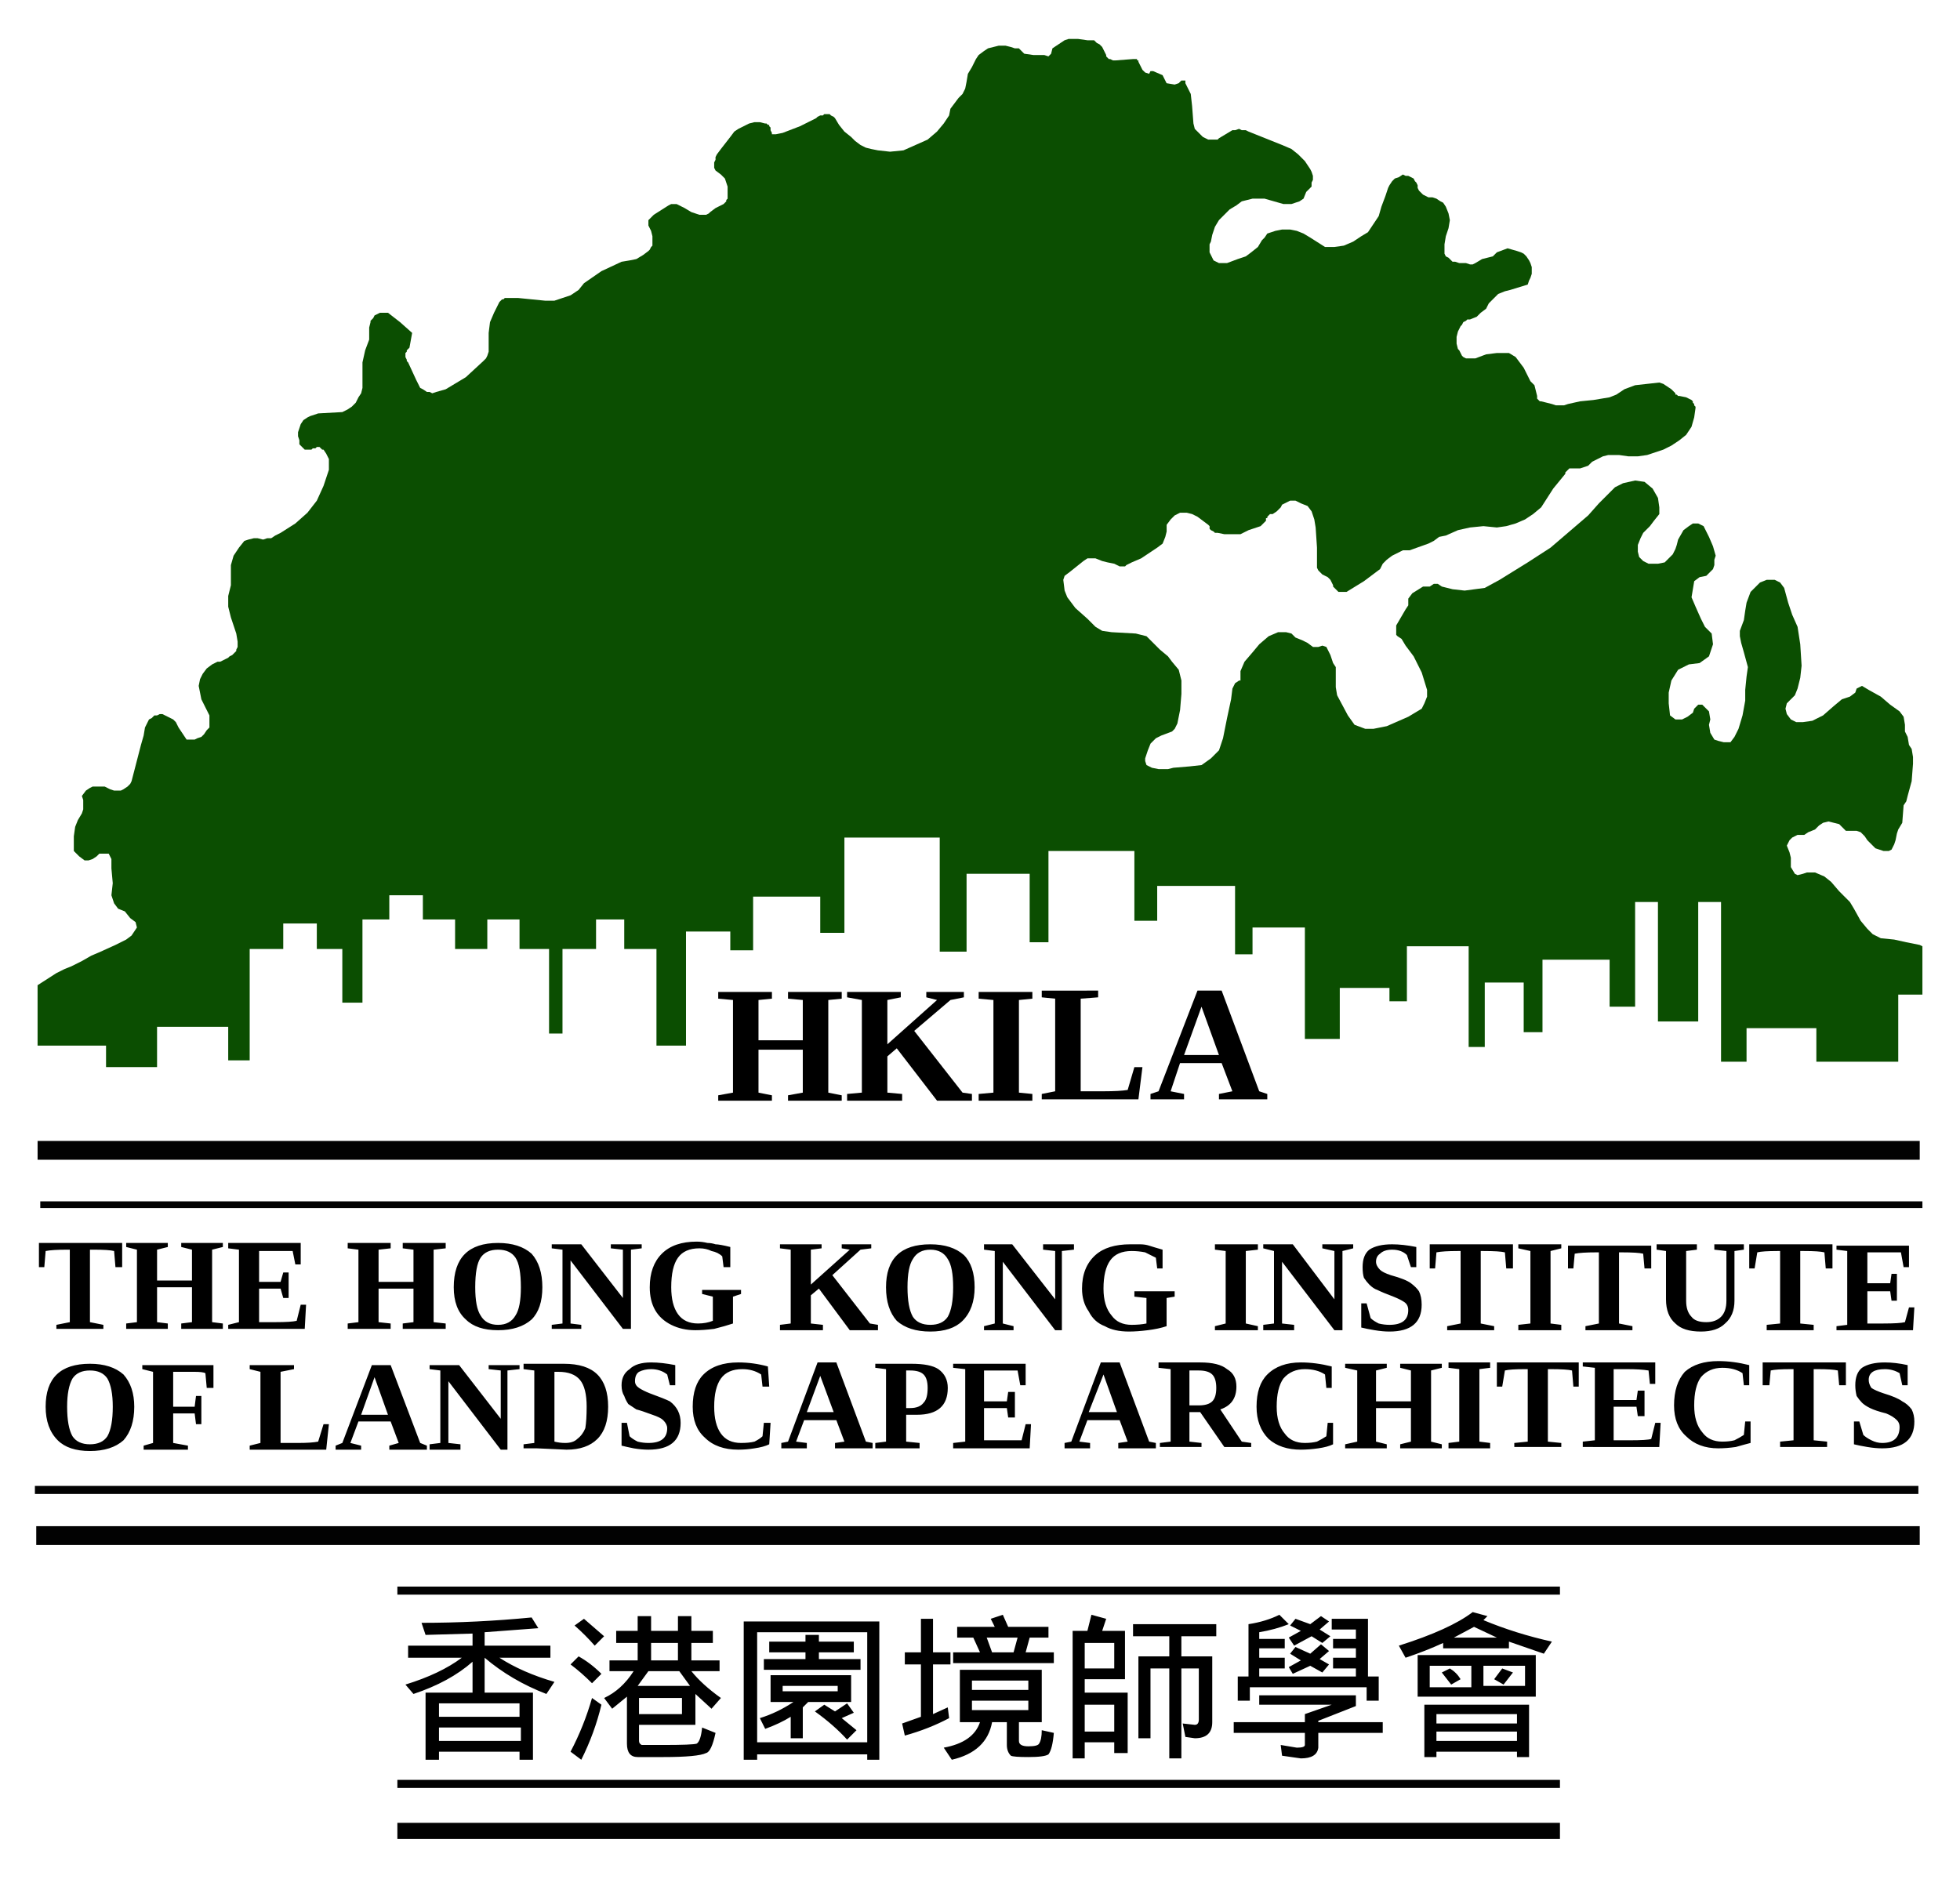
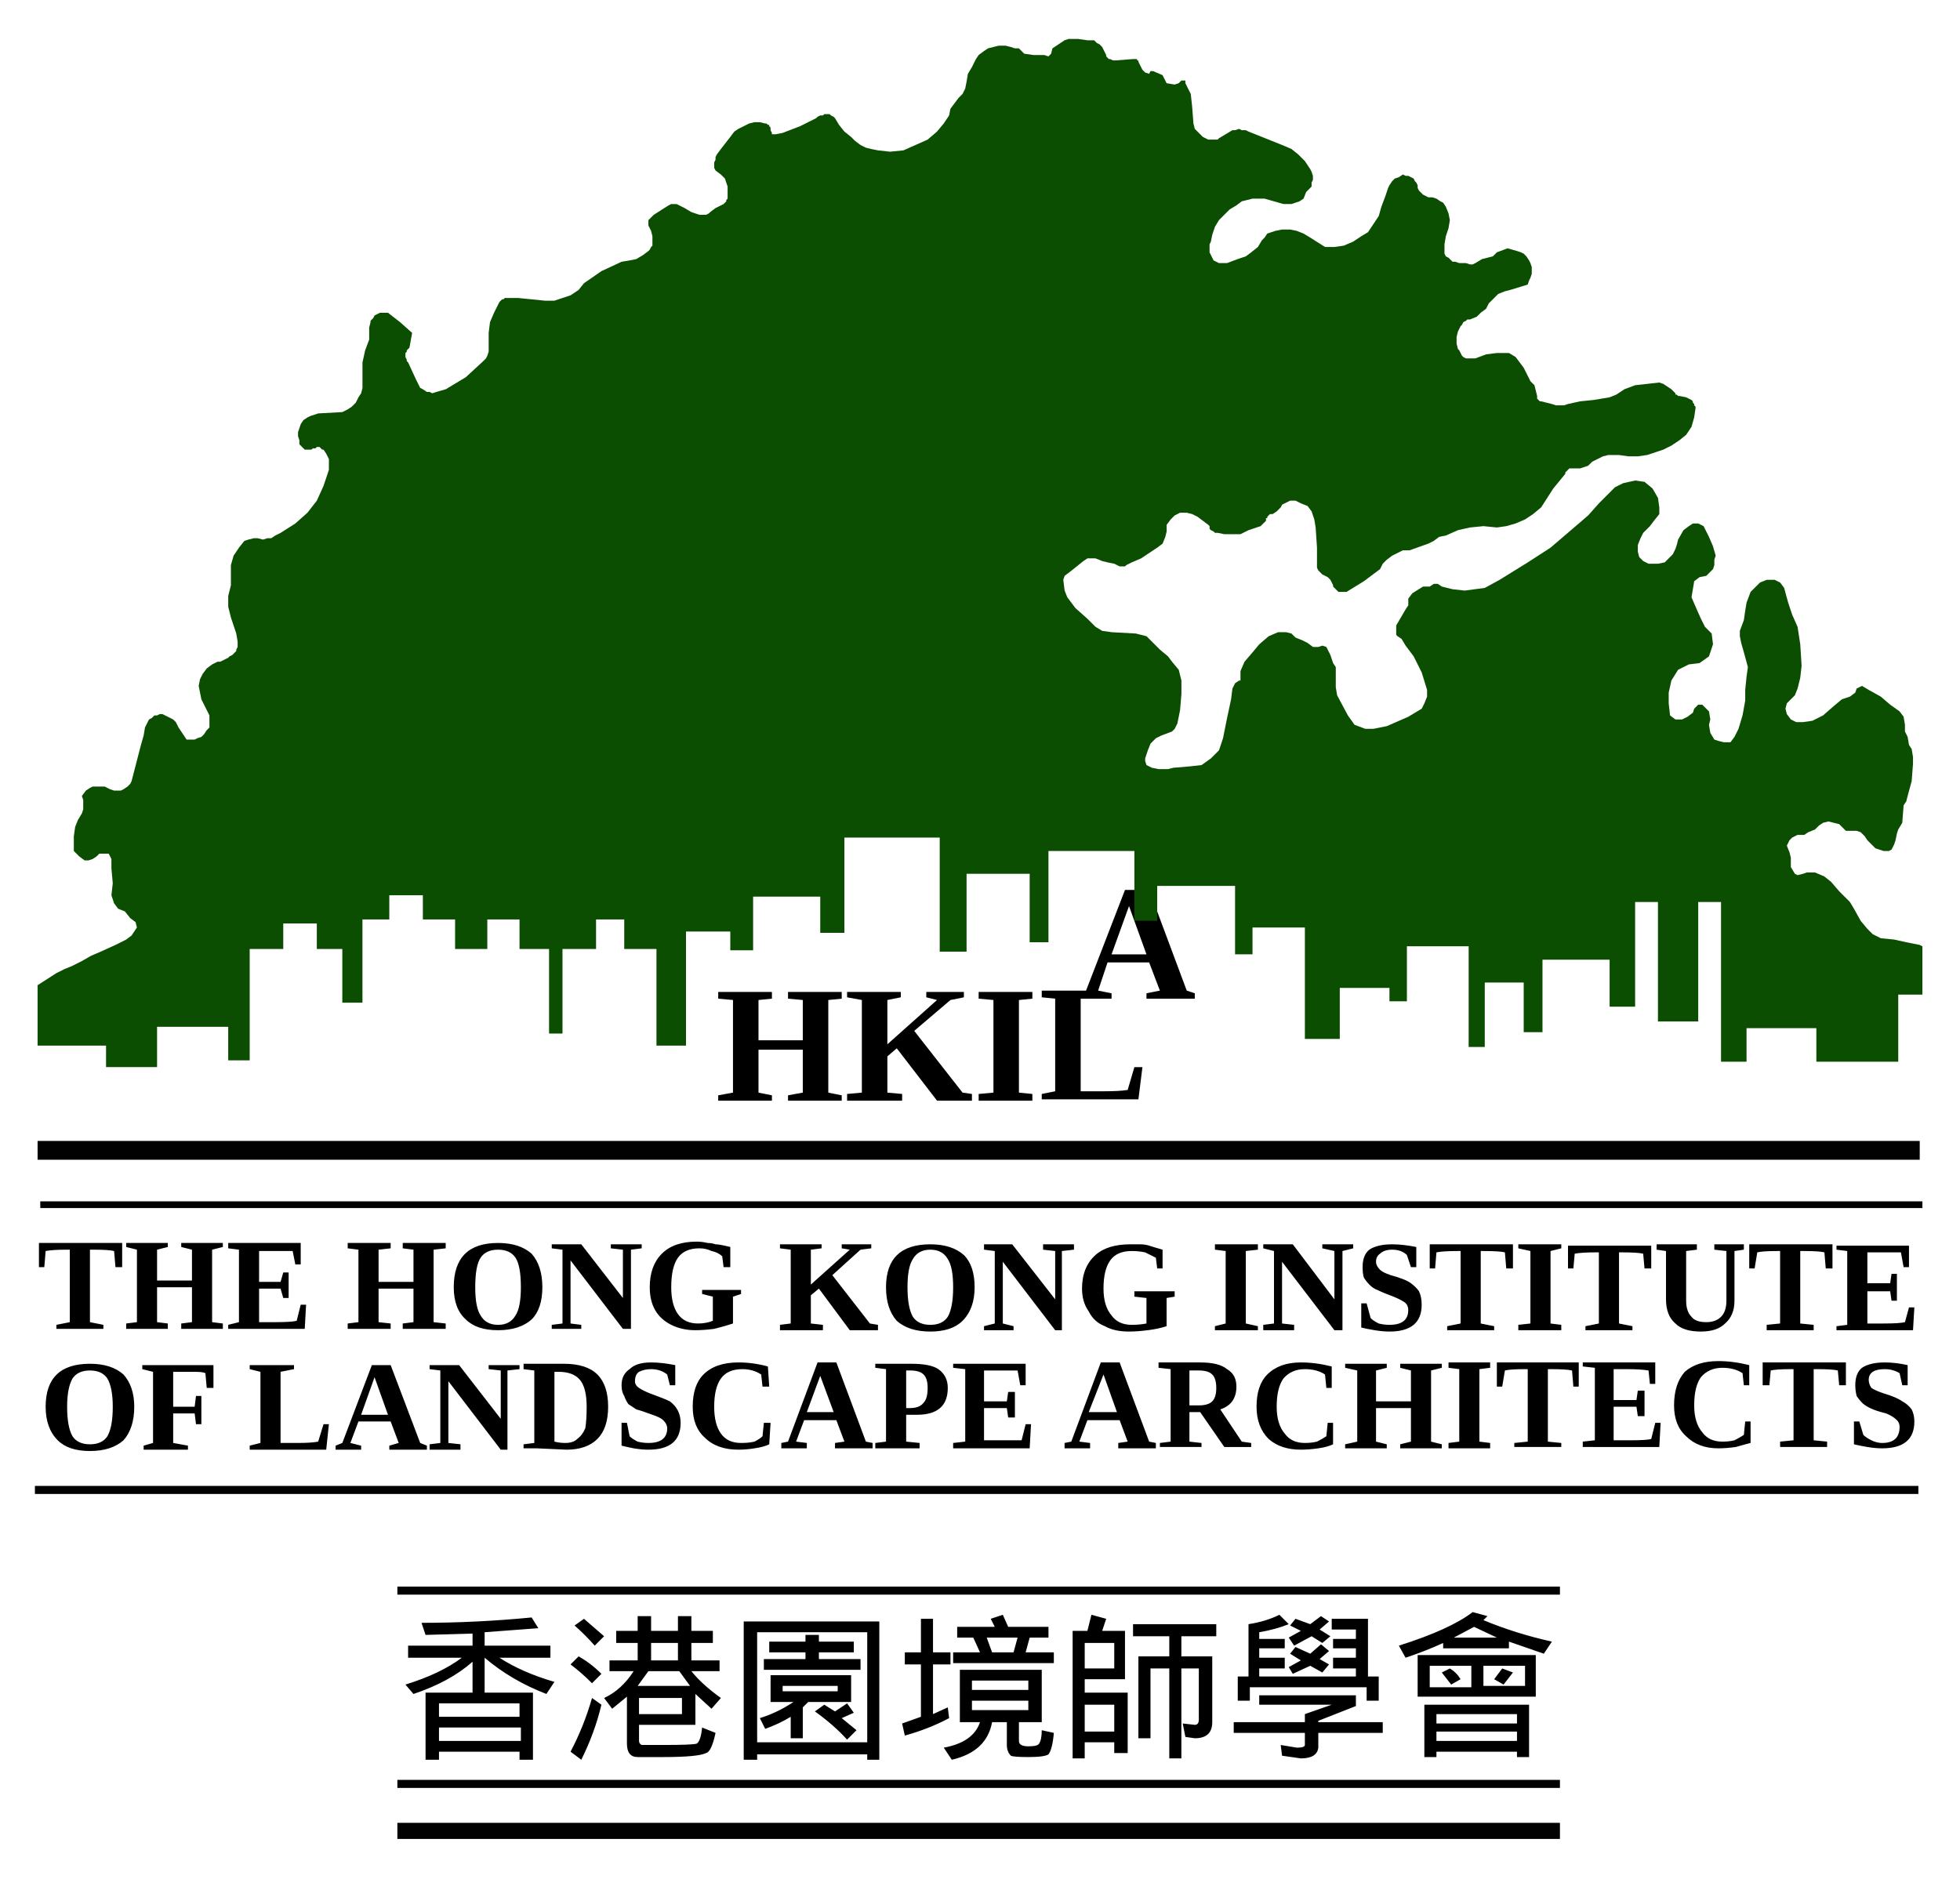
<svg xmlns="http://www.w3.org/2000/svg" version="1.2" viewBox="0 0 146 140" width="73" height="70">
  <title>1HKILA logo-ai</title>
  <style>
		.s0 { fill: #020202 } 
		.s1 { fill: #000000 } 
		.s2 { fill: #0b4e01 } 
	</style>
  <g id="_Artboards_">
	</g>
  <g id="Base Outline">
    <g id="LWPOLYLINE 6 ">
		</g>
    <g id="LWPOLYLINE 7 ">
		</g>
    <g id="LWPOLYLINE 9 ">
      <path id="&lt;Path&gt;" class="s0" d="m29.6 118.2h86.6v0.6h-86.6z" />
    </g>
    <g id="LWPOLYLINE 10 ">
      <path id="&lt;Path&gt;" class="s0" d="m29.6 132.6h86.6v0.6h-86.6z" />
    </g>
    <g id="LWPOLYLINE 11 ">
      <path id="&lt;Path&gt;" class="s0" d="m29.6 135.8h86.6v1.2h-86.6z" />
    </g>
    <g id="LWPOLYLINE 12 ">
      <path id="&lt;Path&gt;" class="s0" d="m2.8 85h140.2v1.4h-140.2z" />
    </g>
    <g id="LWPOLYLINE 15 ">
-       <path id="&lt;Path&gt;" class="s0" d="m2.7 113.7h140.3v1.4h-140.3z" />
-     </g>
+       </g>
    <path id="&lt;Path&gt;" class="s0" d="m3 89.5h140.2v0.5h-140.2z" />
    <path id="&lt;Path&gt;" class="s0" d="m2.6 110.7h140.3v0.6h-140.3z" />
  </g>
  <g id="Text-01">
-     <path id="HKILA " class="s1" aria-label="HKILA" d="m57.5 82h-4v-0.4l1.1-0.2v-6.9l-1.1-0.1v-0.5h4v0.5l-1 0.1v3h3.3v-3l-1.1-0.1v-0.5h4v0.5l-1 0.1v6.9l1 0.2v0.4h-4v-0.4l1.1-0.2v-3.2h-3.3v3.2l1 0.2zm11.5-8.1h2.8v0.4l-1 0.2-2.7 2.3 3.6 4.6 0.7 0.1v0.5h-2.6l-3-3.9-0.7 0.6v2.7l1.1 0.1v0.5h-4.1v-0.5l1.1-0.1v-6.9l-1.1-0.2v-0.4h4v0.4l-1 0.2v3.3l3.7-3.3-0.8-0.2zm6.9 0.6v6.9l1 0.1v0.5h-4v-0.5l1.1-0.1v-6.9l-1.1-0.1v-0.5h4v0.5zm5.9-0.7v0.5l-1.3 0.1v6.9h1.7q1.2 0 1.8-0.1l0.5-1.7h0.6l-0.3 2.4h-7.2v-0.4l1-0.2v-6.9l-1-0.1v-0.5zm5.4 7.5l1 0.2v0.4h-2.5v-0.4l0.6-0.2 2.9-7.5h1.8l2.8 7.5 0.6 0.2v0.4h-3.6v-0.4l1-0.2-0.8-2.1h-3.1zm3.6-2.7l-1.3-3.6-1.3 3.6z" />
+     <path id="HKILA " class="s1" aria-label="HKILA" d="m57.5 82h-4v-0.4l1.1-0.2v-6.9l-1.1-0.1v-0.5h4v0.5l-1 0.1v3h3.3v-3l-1.1-0.1v-0.5h4v0.5l-1 0.1v6.9l1 0.2v0.4h-4v-0.4l1.1-0.2v-3.2h-3.3v3.2l1 0.2zm11.5-8.1h2.8v0.4l-1 0.2-2.7 2.3 3.6 4.6 0.7 0.1v0.5h-2.6l-3-3.9-0.7 0.6v2.7l1.1 0.1v0.5h-4.1v-0.5l1.1-0.1v-6.9l-1.1-0.2v-0.4h4v0.4l-1 0.2v3.3l3.7-3.3-0.8-0.2zm6.9 0.6v6.9l1 0.1v0.5h-4v-0.5l1.1-0.1v-6.9l-1.1-0.1v-0.5h4v0.5zm5.9-0.7v0.5l-1.3 0.1v6.9h1.7q1.2 0 1.8-0.1l0.5-1.7h0.6l-0.3 2.4h-7.2v-0.4l1-0.2v-6.9l-1-0.1v-0.5zl1 0.2v0.4h-2.5v-0.4l0.6-0.2 2.9-7.5h1.8l2.8 7.5 0.6 0.2v0.4h-3.6v-0.4l1-0.2-0.8-2.1h-3.1zm3.6-2.7l-1.3-3.6-1.3 3.6z" />
    <path id="THE HONG KONG INSTITUTE " class="s1" aria-label="THE HONG KONG INSTITUTE" d="m7.7 99h-3.5v-0.3l1-0.2v-5.4h-0.2q-1.1 0-1.6 0.1l-0.1 1.2h-0.4v-1.8h6.2v1.8h-0.5l-0.1-1.2q-0.4-0.1-1.5-0.1h-0.3v5.4l1 0.2zm4.8 0h-3.1v-0.4l0.8-0.1v-5.4l-0.8-0.2v-0.3h3.1v0.3l-0.8 0.2v2.3h2.6v-2.3l-0.8-0.2v-0.3h3.1v0.3l-0.8 0.2v5.4l0.8 0.1v0.4h-3.1v-0.4l0.8-0.1v-2.6h-2.6v2.6l0.8 0.1zm4.5 0v-0.3l0.8-0.2v-5.4l-0.8-0.1v-0.4h5.4v1.6h-0.4l-0.2-1q-0.5 0-1.5 0h-1v2.3h1.6l0.2-0.7h0.4v1.9h-0.4l-0.2-0.7h-1.6v2.5h1.2q1.2 0 1.6-0.1l0.3-1.2h0.4l-0.1 1.8zm12.1 0h-3.2v-0.4l0.8-0.1v-5.4l-0.8-0.1v-0.4h3.2v0.4l-0.9 0.1v2.4h2.6v-2.4l-0.8-0.1v-0.4h3.2v0.4l-0.9 0.1v5.4l0.9 0.1v0.4h-3.2v-0.4l0.8-0.1v-2.5h-2.6v2.5l0.9 0.1zm6.3-3.1q0 1.5 0.4 2.1 0.4 0.7 1.3 0.7 0.9 0 1.3-0.7 0.4-0.6 0.4-2.1 0-1.6-0.4-2.2-0.4-0.6-1.3-0.6-0.9 0-1.3 0.6-0.4 0.6-0.4 2.2zm-1.6 0q0-3.3 3.3-3.3 1.6 0 2.5 0.8 0.8 0.9 0.8 2.5 0 1.6-0.8 2.4-0.9 0.8-2.5 0.8-1.6 0-2.4-0.8-0.9-0.8-0.9-2.4zm12.6 0.8v-3.6l-0.9-0.1v-0.3h2.3v0.3l-0.8 0.1v5.9h-0.6l-3.9-5.1v4.7l0.8 0.1v0.3h-2.2v-0.3l0.8-0.1v-5.5l-0.8-0.1v-0.3h2.2zm8.2-0.1v2q-0.6 0.2-1.4 0.4-0.8 0.1-1.4 0.1-1 0-1.8-0.4-0.8-0.4-1.2-1.1-0.4-0.7-0.4-1.7 0-1.6 0.9-2.5 0.9-0.9 2.6-0.9 0.4 0 0.8 0.1 0.3 0 0.6 0.1 0.3 0 1.1 0.2v1.5h-0.5l-0.1-0.8q-0.3-0.3-0.8-0.4-0.4-0.2-0.9-0.2-1.1 0-1.6 0.7-0.5 0.7-0.5 2.2 0 1.3 0.5 2 0.5 0.7 1.5 0.7 0.6 0 1.1-0.2v-1.8l-0.8-0.2v-0.3h2.9v0.3zm8.1-3.9h2.2v0.3l-0.8 0.1-2.1 1.9 2.8 3.6 0.6 0.1v0.4h-2.1l-2.3-3.1-0.6 0.5v2.1l0.9 0.1v0.4h-3.2v-0.4l0.8-0.1v-5.5l-0.8-0.1v-0.3h3.1v0.3l-0.8 0.1v2.6l2.9-2.6-0.6-0.1zm4.9 3.2q0 1.5 0.4 2.2 0.4 0.6 1.3 0.6 0.9 0 1.3-0.6 0.4-0.7 0.4-2.2 0-1.5-0.4-2.1-0.4-0.7-1.3-0.7-0.9 0-1.3 0.7-0.4 0.6-0.4 2.1zm-1.6 0q0-3.2 3.3-3.2 1.6 0 2.5 0.8 0.8 0.8 0.8 2.4 0 1.6-0.9 2.5-0.8 0.8-2.4 0.8-1.6 0-2.5-0.8-0.8-0.9-0.8-2.5zm12.6 0.9v-3.6l-0.9-0.1v-0.4h2.3v0.4l-0.9 0.1v5.9h-0.5l-3.9-5.1v4.6l0.8 0.2v0.3h-2.2v-0.3l0.8-0.2v-5.4l-0.8-0.1v-0.4h2.1zm8.3-0.1v2.1q-0.6 0.2-1.4 0.3-0.8 0.1-1.4 0.1-1.1 0-1.8-0.4-0.8-0.3-1.2-1.1-0.5-0.7-0.5-1.7 0-1.6 1-2.5 0.9-0.8 2.6-0.8 0.4 0 0.7 0 0.4 0 0.7 0.1 0.3 0.1 1 0.3v1.4h-0.4l-0.1-0.8q-0.4-0.2-0.8-0.4-0.5-0.1-1-0.1-1.1 0-1.6 0.7-0.5 0.7-0.5 2.1 0 1.3 0.6 2 0.5 0.7 1.5 0.7 0.6 0 1.1-0.1v-1.9l-0.9-0.1v-0.4h3v0.4zm5.9-3.5v5.4l0.9 0.2v0.3h-3.2v-0.3l0.8-0.2v-5.4l-0.8-0.1v-0.4h3.2v0.4zm6.6 3.6v-3.6l-0.9-0.2v-0.3h2.3v0.3l-0.8 0.2v5.9h-0.6l-3.9-5.1v4.6l0.9 0.1v0.4h-2.3v-0.4l0.8-0.1v-5.4l-0.8-0.2v-0.3h2.2zm2 2.1v-1.8h0.4l0.3 1.1q0.2 0.2 0.6 0.4 0.4 0.1 0.8 0.1 1.4 0 1.4-1.1 0-0.4-0.3-0.6-0.3-0.2-0.8-0.4-0.8-0.3-1.2-0.5-0.3-0.1-0.6-0.4-0.2-0.2-0.4-0.5-0.1-0.3-0.1-0.8 0-0.9 0.5-1.3 0.6-0.4 1.7-0.4 0.8 0 1.8 0.2v1.5h-0.4l-0.3-0.9q-0.4-0.4-1.1-0.4-0.6 0-0.9 0.3-0.3 0.2-0.3 0.6 0 0.3 0.3 0.6 0.2 0.2 0.8 0.4 1.1 0.3 1.5 0.6 0.4 0.3 0.6 0.6 0.2 0.4 0.2 1 0 2-2.4 2-0.5 0-1.1-0.1-0.6-0.1-1-0.2zm9.9 0.2h-3.5v-0.3l1-0.2v-5.4h-0.2q-1.1 0-1.6 0.1l-0.1 1.2h-0.4v-1.8h6.2v1.8h-0.5l-0.1-1.2q-0.4-0.1-1.6-0.1h-0.2v5.4l1 0.2zm4.2-5.9v5.4l0.8 0.1v0.4h-3.2v-0.4l0.9-0.1v-5.4l-0.9-0.2v-0.3h3.2v0.3zm6.1 5.9h-3.5v-0.3l1-0.2v-5.3h-0.2q-1.1 0-1.6 0.1l-0.1 1.1h-0.4v-1.7h6.2v1.7h-0.5l-0.1-1.1q-0.4-0.1-1.6-0.1h-0.2v5.3l1 0.2zm5.5-0.6q0.7 0 1.1-0.4 0.4-0.4 0.4-1.2v-3.7l-0.9-0.1v-0.4h2.2v0.4l-0.7 0.1v3.7q0 1.1-0.7 1.7-0.6 0.6-1.8 0.6-1.3 0-1.9-0.6-0.7-0.6-0.7-1.8v-3.6l-0.7-0.1v-0.4h3v0.4l-0.8 0.1v3.7q0 0.8 0.4 1.2 0.3 0.4 1.1 0.4zm8 0.6h-3.5v-0.4l1-0.1v-5.4h-0.2q-1.1 0-1.5 0.1l-0.2 1.2h-0.4v-1.8h6.2v1.8h-0.5l-0.1-1.2q-0.4-0.1-1.5-0.1h-0.3v5.4l1 0.1zm1.7 0v-0.3l0.8-0.1v-5.5l-0.8-0.1v-0.3h5.4v1.6h-0.4l-0.2-1.1q-0.5 0-1.5 0h-1v2.3h1.7l0.1-0.7h0.4v2h-0.4l-0.1-0.7h-1.7v2.4h1.2q1.2 0 1.6-0.1l0.3-1.1h0.4l-0.1 1.7z" />
    <path id="OF LANDSCAPE ARCHITECTS " class="s1" aria-label="OF LANDSCAPE ARCHITECTS" d="m5 104.8q0 1.5 0.4 2.2 0.4 0.6 1.3 0.6 0.9 0 1.3-0.6 0.4-0.7 0.4-2.2 0-1.4-0.4-2.1-0.4-0.6-1.3-0.6-0.9 0-1.3 0.6-0.4 0.7-0.4 2.1zm-1.6 0q0-3.2 3.3-3.2 1.6 0 2.5 0.8 0.8 0.9 0.8 2.4 0 1.6-0.8 2.5-0.9 0.8-2.5 0.8-1.6 0-2.4-0.8-0.9-0.9-0.9-2.5zm11.1 0.5h-1.6v2.2l1.1 0.2v0.3h-3.3v-0.3l0.7-0.2v-5.3l-0.8-0.2v-0.3h5.3v1.7h-0.5l-0.1-1.1q-0.2-0.1-0.8-0.1-0.5 0-0.8 0h-0.8v2.6h1.6l0.1-0.8h0.4v2.1h-0.4zm7.4-3.6v0.3l-1 0.2v5.3h1.3q1 0 1.5-0.1l0.4-1.3h0.4l-0.2 1.9h-5.7v-0.3l0.8-0.2v-5.3l-0.8-0.2v-0.3zm4.2 5.8l0.8 0.2v0.3h-1.9v-0.3l0.5-0.2 2.2-5.8h1.4l2.2 5.8 0.5 0.2v0.3h-2.8v-0.3l0.7-0.2-0.6-1.6h-2.4zm2.8-2.1l-1-2.8-1 2.8zm8.4 0.3v-3.6l-0.9-0.1v-0.3h2.3v0.3l-0.9 0.1v5.9h-0.5l-3.9-5.1v4.6l0.9 0.1v0.4h-2.3v-0.4l0.8-0.1v-5.4l-0.8-0.1v-0.3h2.2zm6.4-0.9q0-1.4-0.5-2-0.5-0.6-1.6-0.6h-0.3v5.2q0.4 0.1 0.8 0.1 0.6 0 0.9-0.3 0.4-0.3 0.6-0.8 0.1-0.6 0.1-1.6zm-4.7-3.2h3q1.7 0 2.5 0.8 0.8 0.8 0.8 2.4 0 1.6-0.8 2.4-0.8 0.8-2.3 0.8l-2.2-0.1h-1v-0.3l0.8-0.1v-5.4l-0.8-0.1zm7.3 6.1v-1.7h0.4l0.2 1q0.2 0.2 0.6 0.4 0.4 0.1 0.8 0.1 1.4 0 1.4-1.1 0-0.3-0.3-0.6-0.2-0.2-0.8-0.4-0.8-0.3-1.2-0.4-0.3-0.2-0.6-0.4-0.2-0.3-0.3-0.6-0.2-0.3-0.2-0.8 0-0.8 0.6-1.2 0.5-0.5 1.6-0.5 0.8 0 1.8 0.2v1.5h-0.4l-0.2-0.8q-0.5-0.4-1.2-0.4-0.5 0-0.9 0.2-0.3 0.2-0.3 0.7 0 0.3 0.3 0.5 0.3 0.2 0.8 0.4 1.1 0.4 1.5 0.6 0.4 0.3 0.6 0.7 0.2 0.4 0.2 0.9 0 2-2.4 2-0.5 0-1.1-0.1-0.5-0.1-0.9-0.2zm8.7 0.3q-1.6 0-2.5-0.9-0.9-0.8-0.9-2.3 0-1.6 0.8-2.4 0.9-0.9 2.6-0.9 1.1 0 2.2 0.3l0.1 1.5h-0.5l-0.1-0.9q-0.6-0.4-1.4-0.4-1.1 0-1.6 0.7-0.5 0.7-0.5 2.1 0 1.3 0.5 2 0.5 0.7 1.5 0.7 0.6 0 1-0.1 0.4-0.2 0.6-0.4l0.1-1h0.5l-0.1 1.6q-0.4 0.2-1.1 0.3-0.6 0.1-1.2 0.1zm4.3-0.6l0.8 0.1v0.4h-1.9v-0.4l0.5-0.1 2.2-5.9h1.4l2.2 5.9 0.5 0.1v0.4h-2.8v-0.4l0.7-0.1-0.6-1.6h-2.4zm2.8-2.2l-1-2.7-1 2.7zm7-1.8q0-0.7-0.3-1-0.3-0.3-1-0.3h-0.3v2.8h0.3q0.7 0 1-0.4 0.3-0.3 0.3-1.1zm-0.8 2h-0.8v2l1 0.1v0.4h-3.3v-0.4l0.8-0.1v-5.4l-0.8-0.1v-0.3h2.7q1.4 0 2 0.4 0.7 0.5 0.7 1.4 0 2-2.3 2zm2.7 2.5v-0.4l0.9-0.1v-5.4l-0.9-0.1v-0.3h5.4v1.6h-0.4l-0.2-1.1q-0.5 0-1.5 0h-1v2.3h1.7l0.1-0.7h0.5v1.9h-0.5l-0.1-0.7h-1.7v2.4h1.2q1.2 0 1.6 0l0.3-1.2h0.4l-0.1 1.8zm9.4-0.5l0.8 0.1v0.4h-1.9v-0.4l0.5-0.1 2.2-5.9h1.4l2.2 5.9 0.5 0.1v0.4h-2.8v-0.4l0.7-0.1-0.6-1.6h-2.4zm2.8-2.2l-1-2.8-1.1 2.8zm6.2 0h-0.8v2.2l0.9 0.1v0.3h-3.1v-0.3l0.8-0.1v-5.4l-0.9-0.1v-0.4h3.1q1.4 0 2 0.5 0.7 0.4 0.7 1.3 0 1.3-1.2 1.7l1.6 2.4 0.7 0.1v0.3h-2zm1.2-1.8q0-0.7-0.3-1-0.3-0.3-1-0.3h-0.7v2.6h0.7q0.7 0 1-0.3 0.3-0.3 0.3-1zm6.3 4.6q-1.5 0-2.4-0.8-0.9-0.9-0.9-2.4 0-1.6 0.8-2.4 0.9-0.9 2.5-0.9 1.1 0 2.3 0.3v1.6h-0.4l-0.1-1q-0.6-0.4-1.5-0.4-1 0-1.6 0.7-0.5 0.7-0.5 2.1 0 1.3 0.6 2 0.5 0.7 1.5 0.7 0.5 0 0.9-0.1 0.4-0.2 0.7-0.4l0.1-1h0.4v1.6q-0.4 0.2-1.1 0.3-0.7 0.1-1.3 0.1zm6.4-0.1h-3.1v-0.3l0.9-0.2v-5.3l-0.9-0.2v-0.3h3.1v0.3l-0.8 0.2v2.3h2.6v-2.3l-0.8-0.2v-0.3h3.1v0.3l-0.8 0.2v5.3l0.8 0.2v0.3h-3.1v-0.3l0.8-0.2v-2.5h-2.6v2.5l0.8 0.2zm6.9-5.9v5.4l0.8 0.1v0.4h-3.1v-0.4l0.8-0.1v-5.4l-0.8-0.1v-0.4h3.1v0.4zm6.1 5.8h-3.5v-0.3l1-0.1v-5.4h-0.2q-1.1 0-1.5 0.1l-0.2 1.2h-0.4v-1.8h6.1v1.8h-0.4l-0.1-1.2q-0.4-0.1-1.6-0.1h-0.2v5.4l1 0.1zm1.6 0v-0.4l0.9-0.1v-5.4l-0.9-0.1v-0.3h5.4v1.6h-0.4l-0.1-1q-0.6-0.1-1.6-0.1h-1v2.3h1.7l0.1-0.7h0.5v1.9h-0.5l-0.1-0.7h-1.7v2.5h1.2q1.3 0 1.6-0.1l0.3-1.2h0.4l-0.1 1.8zm10.1 0.1q-1.5 0-2.4-0.9-0.9-0.8-0.9-2.3 0-1.6 0.8-2.5 0.9-0.8 2.5-0.8 1.1 0 2.3 0.3v1.5h-0.4l-0.1-0.9q-0.6-0.4-1.5-0.4-1 0-1.6 0.7-0.5 0.7-0.5 2.1 0 1.3 0.6 2 0.5 0.7 1.5 0.7 0.5 0 0.9-0.1 0.4-0.2 0.7-0.4l0.1-1h0.4v1.6q-0.4 0.1-1.1 0.3-0.7 0.1-1.3 0.1zm8.1-0.1h-3.5v-0.4l1-0.1v-5.3h-0.2q-1.1 0-1.5 0.1l-0.1 1.1h-0.5v-1.7h6.2v1.7h-0.5l-0.1-1.1q-0.4-0.1-1.5-0.1h-0.3v5.3l1 0.1zm2-0.2v-1.7h0.4l0.3 1q0.2 0.2 0.6 0.4 0.4 0.2 0.8 0.2 1.3 0 1.3-1.2 0-0.3-0.2-0.5-0.3-0.3-0.8-0.5-0.8-0.2-1.2-0.4-0.4-0.2-0.6-0.4-0.2-0.2-0.4-0.5-0.1-0.4-0.1-0.8 0-0.9 0.5-1.3 0.6-0.4 1.7-0.4 0.8 0 1.7 0.2v1.5h-0.4l-0.2-0.9q-0.5-0.3-1.1-0.3-0.6 0-0.9 0.2-0.3 0.2-0.3 0.6 0 0.3 0.2 0.6 0.3 0.2 0.9 0.4 1 0.3 1.4 0.6 0.4 0.2 0.7 0.6 0.2 0.4 0.2 0.9 0 2-2.4 2-0.5 0-1.1-0.1-0.6-0.1-1-0.2z" />
  </g>
  <g id="Text-02">
	</g>
  <g id="Layer 4">
    <path id="&lt;Path&gt;" class="s2" d="m80.3 2.9l0.7 0.1h0.3 0.2l0.2 0.2 0.2 0.1 0.2 0.2 0.1 0.2 0.1 0.2 0.1 0.2v0.1l0.1 0.1 0.1 0.1h0.1l0.2 0.1h0.1 0.1l1.3-0.1h0.1 0.1 0.1v0.1h0.1v0.1l0.3 0.6 0.2 0.2 0.3 0.1 0.1-0.2h0.2l0.7 0.3 0.2 0.4 0.1 0.2 0.6 0.1 0.3-0.1 0.2-0.2h0.3v0.2l0.4 0.8 0.1 0.9 0.1 1.3 0.1 0.4 0.2 0.2 0.2 0.2 0.2 0.2 0.2 0.1 0.2 0.1h0.1 0.2 0.2 0.2l0.1-0.1 0.5-0.3 0.5-0.3h0.2l0.3-0.1 0.2 0.1h0.3l0.2 0.1 2.5 1 0.7 0.3 0.5 0.4 0.5 0.5 0.4 0.6 0.1 0.2 0.1 0.3v0.3l-0.1 0.2v0.3l-0.2 0.2-0.2 0.2-0.2 0.5-0.3 0.2-0.3 0.1-0.3 0.1h-0.3-0.3l-1.4-0.4h-0.4-0.5l-0.4 0.1-0.4 0.1-0.4 0.3-0.5 0.3-0.4 0.4-0.4 0.4-0.3 0.5-0.2 0.6-0.1 0.5-0.1 0.2v0.2 0.2 0.2l0.1 0.2 0.1 0.2 0.1 0.2 0.2 0.1 0.2 0.1h0.2 0.2 0.2l0.8-0.3 0.6-0.2 0.4-0.3 0.5-0.4 0.3-0.5 0.2-0.2 0.2-0.3 0.6-0.2 0.5-0.1h0.6l0.5 0.1 0.5 0.2 0.5 0.3 1.1 0.7h0.7l0.7-0.1 0.7-0.3 0.6-0.4 0.5-0.3 0.8-1.2 0.2-0.7 0.3-0.8 0.1-0.3 0.1-0.3 0.1-0.2 0.2-0.3 0.2-0.2 0.3-0.1 0.3-0.2 0.2 0.1h0.2l0.2 0.1 0.2 0.1 0.1 0.2 0.1 0.1 0.1 0.2v0.2l0.1 0.2 0.2 0.2 0.1 0.1 0.2 0.1 0.2 0.1h0.3l0.3 0.1 0.3 0.2 0.2 0.1 0.2 0.3 0.2 0.5 0.1 0.5-0.1 0.6-0.2 0.6-0.1 0.6v0.7l0.1 0.2 0.2 0.1 0.2 0.2 0.1 0.1h0.2l0.3 0.1h0.5l0.3 0.1h0.2l0.2-0.1 0.5-0.3 0.8-0.2 0.3-0.3 0.8-0.3 0.7 0.2 0.3 0.1 0.2 0.1 0.2 0.2 0.2 0.3 0.1 0.2 0.1 0.3v0.2 0.3l-0.1 0.3-0.1 0.2-0.1 0.3-1.3 0.4-0.4 0.1-0.5 0.2-0.3 0.3-0.4 0.4-0.2 0.4-0.4 0.3-0.3 0.3-0.5 0.2h-0.2l-0.1 0.1-0.2 0.1-0.1 0.2-0.1 0.1-0.2 0.4-0.1 0.4v0.5l0.1 0.4 0.1 0.1 0.1 0.2 0.1 0.2 0.1 0.1 0.2 0.1h0.2 0.2 0.2 0.1l0.8-0.3 0.8-0.1h0.9l0.5 0.3 0.6 0.8 0.5 1 0.3 0.3 0.1 0.4 0.1 0.4v0.1 0.1l0.1 0.1 0.1 0.1h0.1l0.8 0.2 0.3 0.1h0.3 0.3l0.3-0.1 0.9-0.2 1-0.1 0.6-0.1 0.6-0.1 0.5-0.2 0.6-0.4 0.8-0.3 0.9-0.1 0.9-0.1 0.3 0.1 0.3 0.2 0.3 0.2 0.3 0.3v0.1h0.1l0.1 0.1h0.1l0.5 0.1 0.4 0.2 0.1 0.1v0.1l0.1 0.1v0.1l0.1 0.1v0.1l-0.1 0.7-0.2 0.7-0.4 0.6-0.5 0.4-0.6 0.4-0.6 0.3-0.6 0.2-0.6 0.2-0.7 0.1h-0.7l-0.7-0.1h-0.4-0.4l-0.4 0.1-0.4 0.2-0.4 0.2-0.3 0.3-0.3 0.1-0.3 0.1h-0.3-0.2-0.1-0.1-0.1l-0.1 0.1-0.1 0.1-0.1 0.1v0.1l-0.9 1.1-0.9 1.4-0.6 0.5-0.6 0.4-0.7 0.3-0.7 0.2-0.7 0.1-1-0.1-1 0.1-0.9 0.2-0.9 0.4-0.5 0.1-0.4 0.3-0.4 0.2-1.4 0.5h-0.5l-0.4 0.2-0.4 0.2-0.4 0.3-0.3 0.3-0.2 0.4-1.2 0.9-1.3 0.8h-0.1-0.2-0.1-0.2l-0.1-0.1-0.1-0.1-0.1-0.1-0.1-0.1v-0.1l-0.1-0.2-0.1-0.2-0.2-0.2-0.2-0.1-0.2-0.1-0.1-0.1-0.1-0.1-0.1-0.1-0.1-0.2v-1.5l-0.1-1.5-0.1-0.6-0.2-0.6-0.3-0.4-0.5-0.2-0.2-0.1-0.2-0.1h-0.2-0.2l-0.2 0.1-0.2 0.1-0.2 0.1-0.1 0.2-0.3 0.3-0.3 0.2h-0.1-0.1l-0.1 0.1-0.1 0.1v0.1h-0.1v0.1 0.1l-0.4 0.4-0.9 0.3-0.6 0.3h-0.6-0.6l-0.5-0.1h-0.2l-0.1-0.1-0.2-0.1-0.1-0.1v-0.2l-0.1-0.1-0.4-0.3-0.4-0.3-0.4-0.2-0.4-0.1h-0.5l-0.4 0.2-0.3 0.3-0.3 0.4v0.5l-0.1 0.4-0.2 0.5-0.4 0.3-1.2 0.8-0.7 0.3-0.4 0.2-0.1 0.1h-0.4l-0.4-0.2-0.5-0.1-0.4-0.1-0.5-0.2h-0.6l-0.3 0.2-0.5 0.4-0.5 0.4-0.4 0.3-0.1 0.3 0.1 0.8 0.2 0.5 0.6 0.8 0.9 0.8 0.6 0.6 0.5 0.3 0.7 0.1 1.8 0.1 0.8 0.2 0.6 0.6 0.4 0.4 0.6 0.5 0.3 0.4 0.5 0.6 0.2 0.8v1l-0.1 1.2-0.2 1-0.2 0.4-0.2 0.2-0.8 0.3-0.4 0.2-0.4 0.4-0.2 0.5-0.2 0.6v0.2l0.1 0.3 0.4 0.2 0.5 0.1h0.7l0.4-0.1 1.2-0.1 0.9-0.1 0.7-0.5 0.6-0.6 0.3-0.9 0.3-1.5 0.3-1.4 0.1-0.8 0.2-0.4 0.3-0.2h0.1v-0.7l0.3-0.7 0.6-0.7 0.5-0.6 0.7-0.6 0.7-0.3h0.6l0.4 0.1 0.3 0.3 0.5 0.2 0.4 0.2 0.4 0.3h0.4l0.3-0.1 0.3 0.1 0.3 0.6 0.2 0.6 0.2 0.3v0.5 0.4 0.6l0.1 0.6 0.8 1.5 0.5 0.7 0.8 0.3h0.6l1-0.2 1.6-0.7 1-0.6 0.2-0.4 0.2-0.5v-0.5l-0.4-1.3-0.6-1.2-0.6-0.8-0.3-0.5-0.3-0.2-0.1-0.1v-0.3-0.4l0.7-1.2 0.2-0.3v-0.5l0.3-0.4 0.8-0.5h0.5l0.3-0.2h0.3l0.3 0.2 0.8 0.2 0.9 0.1 1.5-0.2 1.1-0.6 2.1-1.3 1.7-1.1 1.4-1.2 1.4-1.2 0.8-0.9 0.6-0.6 0.6-0.6 0.6-0.3 0.9-0.2 0.7 0.1 0.6 0.5 0.4 0.7 0.1 0.7v0.5l-0.4 0.5-0.3 0.4-0.5 0.5-0.2 0.4-0.2 0.5v0.5l0.1 0.4 0.3 0.3 0.4 0.2h0.4 0.3l0.5-0.1 0.6-0.6 0.2-0.4 0.1-0.3 0.1-0.4 0.4-0.7 0.4-0.3 0.3-0.2h0.4l0.4 0.2 0.4 0.8 0.3 0.7 0.2 0.7-0.1 0.3v0.4l-0.1 0.3-0.3 0.3-0.2 0.2-0.5 0.1-0.4 0.3-0.1 0.6-0.1 0.6 0.3 0.7 0.4 0.9 0.3 0.6 0.5 0.5 0.1 0.8-0.3 0.9-0.7 0.5-0.8 0.1-0.8 0.4-0.5 0.8-0.2 0.9v0.8l0.1 0.9 0.4 0.3h0.5l0.4-0.2 0.4-0.3 0.1-0.3 0.3-0.3h0.3l0.2 0.2 0.3 0.3 0.1 0.6-0.1 0.4 0.1 0.6 0.3 0.5 0.3 0.1 0.4 0.1h0.5l0.3-0.4 0.3-0.6 0.3-1 0.2-1.1v-0.8l0.1-1 0.1-0.7-0.3-1.1-0.2-0.7-0.1-0.5v-0.4l0.3-0.8 0.1-0.7 0.1-0.6 0.3-0.8 0.7-0.7 0.5-0.2h0.6l0.4 0.2 0.3 0.4 0.3 1.1 0.3 0.9 0.4 0.9 0.2 1.3 0.1 1.6-0.1 0.9-0.2 0.8-0.2 0.5-0.4 0.4-0.2 0.2-0.1 0.4 0.1 0.4 0.3 0.4 0.4 0.2h0.5l0.7-0.1 0.8-0.4 0.8-0.7 0.6-0.5 0.6-0.2 0.4-0.3 0.1-0.3 0.4-0.2 0.5 0.3 0.9 0.5 0.7 0.6 0.7 0.5 0.3 0.4 0.1 0.6v0.5l0.2 0.4 0.1 0.6 0.2 0.3 0.1 0.6v0.5l-0.1 1.3-0.3 1.1-0.1 0.4-0.2 0.3-0.1 1.3-0.3 0.5-0.1 0.3-0.1 0.5-0.1 0.3-0.2 0.4-0.2 0.1h-0.4l-0.3-0.1-0.3-0.1-0.3-0.3-0.3-0.3-0.2-0.3-0.3-0.3-0.3-0.1h-0.5-0.3l-0.2-0.2-0.3-0.3-0.4-0.1-0.4-0.1-0.4 0.1-0.3 0.2-0.3 0.3-0.5 0.2-0.3 0.2h-0.5l-0.4 0.2-0.2 0.2-0.2 0.4 0.2 0.5 0.1 0.4v0.4 0.3l0.3 0.5 0.2 0.1 0.4-0.1 0.3-0.1h0.6l0.7 0.3 0.5 0.4 0.6 0.7 0.8 0.8 0.3 0.5 0.5 0.9 0.5 0.6 0.4 0.4 0.6 0.3 1 0.1 0.9 0.2 1 0.2 0.2 0.1v3.6h-1.8v5h-6.1v-2.5h-5.2v2.5h-1.9v-11.9h-1.7v8.9h-3v-8.9h-1.7v7.8h-1.9v-3.5h-5v5.4h-1.4v-3.7h-2.9v4.8h-1.2v-7.5h-4.6v4.1h-1.3v-1h-3.7v3.8h-2.6v-8.3h-3.9v2h-1.3v-5.1h-5.8v2.6h-1.7v-5.2h-6.4v6.8h-1.4v-5.1h-4.7v5.8h-2v-8.5h-7.1v7.1h-1.8v-2.7h-5v4h-1.7v-1.4h-3.3v8.5h-2.2v-7.2h-2.4v-2.2h-2.1v2.2h-2.5v6.3h-1v-6.3h-2.2v-2.2h-2.4v2.2h-2.4v-2.2h-2.4v-1.8h-2.5v1.8h-2v6.2h-1.5v-4h-1.9v-1.9h-2.5v1.9h-2.5v8.3h-1.6v-2.5h-5.3v3h-3.8v-1.6h-5.1v-4.5l1.4-0.9 0.6-0.3 0.5-0.2 0.8-0.4 0.7-0.4 0.7-0.3 1.1-0.5 0.8-0.4 0.4-0.3 0.2-0.3 0.2-0.3-0.1-0.4-0.4-0.3-0.4-0.5-0.5-0.2-0.3-0.4-0.2-0.6 0.1-0.9-0.1-1.1v-0.7l-0.2-0.4h-0.4-0.3l-0.2 0.2-0.3 0.2-0.3 0.1h-0.3l-0.4-0.3-0.4-0.4v-0.4-0.7l0.1-0.7 0.2-0.5 0.3-0.5 0.1-0.3v-0.7l-0.1-0.3 0.3-0.4 0.3-0.2 0.2-0.1h0.3 0.3 0.3l0.2 0.1 0.2 0.1 0.3 0.1h0.2 0.3l0.2-0.1 0.3-0.2 0.2-0.2 0.1-0.2 0.7-2.7 0.2-0.7 0.1-0.6 0.1-0.2 0.1-0.2 0.1-0.2 0.2-0.1 0.2-0.2h0.2l0.2-0.1h0.2l0.2 0.1 0.2 0.1 0.2 0.1 0.2 0.1 0.2 0.2 0.1 0.2 0.1 0.2 0.2 0.3 0.2 0.3 0.2 0.3h0.3 0.3l0.2-0.1 0.3-0.1 0.2-0.2 0.2-0.3 0.2-0.2v-0.5-0.4l-0.2-0.4-0.2-0.4-0.2-0.4-0.1-0.5-0.1-0.5 0.1-0.5 0.2-0.4 0.3-0.4 0.4-0.3 0.4-0.2h0.2l0.2-0.1 0.2-0.1 0.2-0.1 0.1-0.1 0.2-0.1 0.1-0.1 0.2-0.2v-0.1l0.1-0.2v-0.2-0.2l-0.1-0.6-0.4-1.2-0.2-0.8v-0.8l0.2-0.8v-0.2-0.3-0.3-0.2-0.3-0.2l0.2-0.7 0.4-0.6 0.4-0.5 0.3-0.1 0.4-0.1h0.3l0.4 0.1 0.3-0.1h0.3l0.3-0.2 0.4-0.2 1.1-0.7 0.9-0.8 0.7-0.9 0.5-1.1 0.4-1.2v-0.2-0.3-0.3l-0.1-0.2-0.1-0.2-0.2-0.3h-0.1l-0.1-0.1-0.1-0.1h-0.1-0.1l-0.1 0.1h-0.2l-0.1 0.1h-0.1-0.1-0.1-0.2l-0.1-0.1-0.1-0.1-0.1-0.1-0.1-0.1v-0.1-0.1-0.1l-0.1-0.3v-0.3l0.1-0.3 0.1-0.3 0.2-0.3 0.3-0.2 0.2-0.1 0.3-0.1 0.3-0.1 1.8-0.1 0.4-0.2 0.3-0.2 0.3-0.3 0.2-0.4 0.2-0.3 0.1-0.4v-0.4-1.5l0.2-0.9 0.3-0.8v-0.9l0.1-0.4v-0.1l0.2-0.2 0.1-0.2 0.2-0.1 0.2-0.1h0.2 0.2 0.2l0.9 0.7 0.9 0.8-0.2 1.1-0.1 0.1-0.1 0.1v0.1l-0.1 0.1v0.2 0.1l0.1 0.2v0.1l0.1 0.1 0.6 1.3 0.1 0.2 0.1 0.2 0.1 0.2 0.2 0.1 0.3 0.2h0.2l0.2 0.1 0.3-0.1 0.7-0.2 1.5-0.9 1.3-1.2 0.2-0.2 0.1-0.2 0.1-0.3v-0.3-0.3-0.8l0.1-0.8 0.3-0.7 0.4-0.8 0.1-0.1 0.1-0.1h0.1l0.1-0.1h0.2 0.1 0.7l2 0.2h0.7l0.6-0.2 0.6-0.2 0.6-0.4 0.4-0.5 1.3-0.9 1.5-0.7 0.6-0.1 0.5-0.1 0.5-0.3 0.4-0.3 0.1-0.1 0.1-0.2 0.1-0.1v-0.2-0.2-0.1-0.2l-0.1-0.4-0.2-0.4v-0.1-0.2-0.1l0.1-0.1 0.1-0.1 0.1-0.1 0.1-0.1 1.1-0.7 0.2-0.1h0.2 0.2l0.2 0.1 0.2 0.1 0.2 0.1 0.5 0.3 0.6 0.2h0.2 0.2 0.1l0.2-0.1 0.1-0.1 0.4-0.3 0.4-0.2 0.2-0.1 0.1-0.1 0.1-0.1v-0.1l0.1-0.1v-0.2-0.3-0.4l-0.1-0.3-0.1-0.3-0.3-0.3-0.4-0.3-0.1-0.2v-0.2-0.2l0.1-0.2v-0.2l0.1-0.2 0.3-0.4 0.7-0.9 0.3-0.4 0.3-0.2 0.4-0.2 0.4-0.2 0.4-0.1h0.4l0.4 0.1h0.1l0.1 0.1h0.1v0.1l0.1 0.1v0.1 0.1l0.1 0.2v0.1h0.1 0.1 0.1l0.5-0.1 1.3-0.5 1.2-0.6 0.1-0.1 0.2-0.1h0.2l0.1-0.1h0.2 0.2l0.1 0.1 0.2 0.1 0.1 0.1 0.3 0.5 0.4 0.5 0.5 0.4 0.3 0.3 0.4 0.3 0.4 0.2 0.4 0.1 0.5 0.1 0.9 0.1 1-0.1 0.9-0.4 0.9-0.4 0.7-0.6 0.5-0.6 0.4-0.6 0.1-0.5 0.3-0.4 0.3-0.4 0.3-0.3 0.2-0.4 0.1-0.5 0.1-0.6 0.3-0.5 0.3-0.6 0.2-0.3 0.4-0.3 0.3-0.2 0.4-0.1 0.4-0.1h0.5l0.4 0.1 0.3 0.1h0.3l0.4 0.4 0.7 0.1h0.8l0.3 0.1 0.2-0.2 0.1-0.4 0.6-0.4 0.3-0.2 0.3-0.1h0.3z" />
    <path id="香港園境師學會 " class="s1" aria-label="香港園境師學會" d="m39.6 120.5l0.5 0.8-4 0.3v1h4.9v0.9h-3.8q1.7 1.1 4.1 1.8l-0.6 0.9q-2.6-1-4.6-2.7v2.6h3.6v5h-1v-0.6h-6v0.6h-1v-5h3.5v-2.3q-1.7 1.5-4.4 2.4l-0.6-0.7q2.6-0.8 4.2-2h-4v-0.9h4.8v-0.9l-3.5 0.1-0.3-0.9q4.1 0 8.2-0.4zm-6.9 6.4v1h6v-1zm0 1.8v1h6.1v-1zm13.2-6.3v-0.9h1.6v-1.1h1v1.1h2v-1.1h1v1.1h1.6v0.9h-1.6v1.3h2.1v0.8h-2.1q0.8 1 2.2 2l-0.7 0.8-1.2-1.1v2.3h-4.2v1.2q0 0.2 0.2 0.3 0.2 0 1.6 0 2.2 0 2.5-0.1 0.3-0.2 0.4-1.2l1 0.4q-0.3 1.4-0.7 1.5-0.6 0.3-3.2 0.3h-1.9q-0.8 0-0.8-1v-3.5l-1.1 0.9-0.6-0.8q1.3-0.6 2.2-2h-1.8v-0.8h2.1v-1.3zm2.6 0v1.3h2v-1.3zm-0.2 2.1l-0.8 1.1h3.9l-0.8-1.1zm2.5 2h-3.2v1.2h3.2zm-8-5.4l0.7-0.5 1.5 1.3-0.7 0.7q-0.7-0.8-1.5-1.5zm-0.3 2.9l0.6-0.6q0.9 0.5 1.7 1.3l-0.7 0.7q-0.8-0.8-1.6-1.4zm1.6 2.5l0.7 0.5q-0.5 2.1-1.5 4.1l-0.8-0.6q1-1.9 1.6-4zm11.3-5.7h10.1v10.3h-0.9v-0.4h-8.2v0.4h-1zm1 0.8v8.2h8.2v-8.2zm0.9 1.5v-0.8h2.7v-0.5h1v0.5h2.6v0.8h-2.6v0.5h3.1v0.8h-7.2v-0.8h3.1v-0.5zm0.1 3.7v-2h6v2h-3.2l-0.4 0.4v2.3h-0.9v-1.6q-0.8 0.5-1.9 0.9l-0.4-0.8q1.3-0.4 2.5-1.2zm0.9-1.2v0.4h4.1v-0.4zm3.9 1.9l0.9-0.6 0.5 0.7-0.9 0.4 1.1 0.9-0.7 0.7q-1-1.1-2.4-2.1l0.7-0.5zm5.2-3.5v-0.9h1.2v-2.5h0.9v2.5h1.3v0.9h-1.3v3.7l1.1-0.5 0.1 0.8q-1.5 0.8-3.3 1.3l-0.2-0.9 1.4-0.5v-3.9zm3.9-2v-0.8h2.8l-0.3-0.6 0.9-0.3 0.4 0.9h3v0.8h-1.4l-0.3 1.1h2.1v0.8h-7.5v-0.8h2l-0.5-1.1zm2.2 0l0.4 1.1h1.6l0.3-1.1zm-2 6.3v-3.9h6.1v3.9h-1.7v1.4q0 0.4 0.7 0.4 0.7 0 0.8-0.2 0.2-0.3 0.2-1l0.9 0.2q-0.1 1.2-0.4 1.6-0.3 0.2-1.5 0.2-1.1 0-1.3-0.1-0.3-0.3-0.3-0.8v-1.7h-1.1q-0.4 2.2-3 2.8l-0.6-0.9q2.2-0.4 2.7-1.9zm0.9-3.1v0.7h4.2v-0.7zm0 1.5v0.7h4.2v-0.7zm12-4.8v-0.9h6.2v0.9h-2.6v1.5h2.3v4.9q0 1.2-1.3 1.2l-0.7-0.1-0.2-1 0.9 0.1q0.3 0 0.3-0.4v-3.8h-1.3v6.7h-0.9v-6.7h-1.4v5.2h-0.9v-6.1h2.3v-1.5zm-3.4-0.4l0.3-1.2 1.1 0.3-0.3 0.9h1.7v3.6h-3v1h3.2v4.5h-1v-0.8h-2.2v1.2h-0.9v-9.5zm-0.2 0.9v1.9h2.2v-1.9zm2.2 4.6h-2.2v2h2.2zm12.3-6.7l0.7 0.7q-1 0.4-2.2 0.6v0.5h1.9v0.7h-1.9v0.7h1.9v0.8h-1.9v0.6h7.2v-0.6h-1.7v-0.8h1.7v-0.7h-1.7v-0.7h1.7v-0.7h-1.8v-0.8h2.7v4.3h0.8v1.8h-0.9v-1h-8.7v1h-0.9v-1.8h0.8v-3.9q1.3-0.2 2.3-0.7zm2.3 0.7l0.8-0.6 0.6 0.4-0.7 0.6 0.8 0.5-0.6 0.5-0.8-0.5-1.3 0.7-0.4-0.6 0.9-0.5-0.8-0.4 0.4-0.5zm0 2.2l0.8-0.7 0.6 0.5-0.7 0.6 0.7 0.4-0.5 0.6-0.9-0.5-1.3 0.6-0.3-0.5 0.9-0.5-0.8-0.5 0.4-0.5zm-3.8 3.8v-0.7h7.2v0.8l-2.8 1.1v0.1h4.8v0.8h-4.8v1.1q-0.1 0.8-1.3 0.8l-1.4-0.2-0.1-0.8 1.2 0.2q0.6 0 0.6-0.2v-0.9h-5.3v-0.8h5.3v-0.6l2-0.7zm15.9-6.9l1.1 0.3-0.3 0.3q2.4 1 5.1 1.6l-0.6 0.9-2.6-0.9v0.5h-4.9v-0.4q-1.3 0.6-2.8 1.1l-0.5-0.9q3.8-1.2 5.5-2.5zm0.1 1.1l-1.5 0.8h3.2zm-4.2 5.2v-3.1h8.8v3.1zm0.9-2.3v1.6h3.1v-1.6zm0.9 0.5l0.6-0.3q0.5 0.3 0.8 0.8l-0.7 0.4zm6.2-0.5h-3.1v1.5h3.1zm-2.3 1l0.6-0.8 0.8 0.3-0.7 0.9zm-5.2 1.9h7.8v3.9h-0.9v-0.4h-6v0.4h-0.9zm0.9 0.7v0.7h6v-0.7zm0 1.3v0.7h6v-0.7z" />
  </g>
</svg>